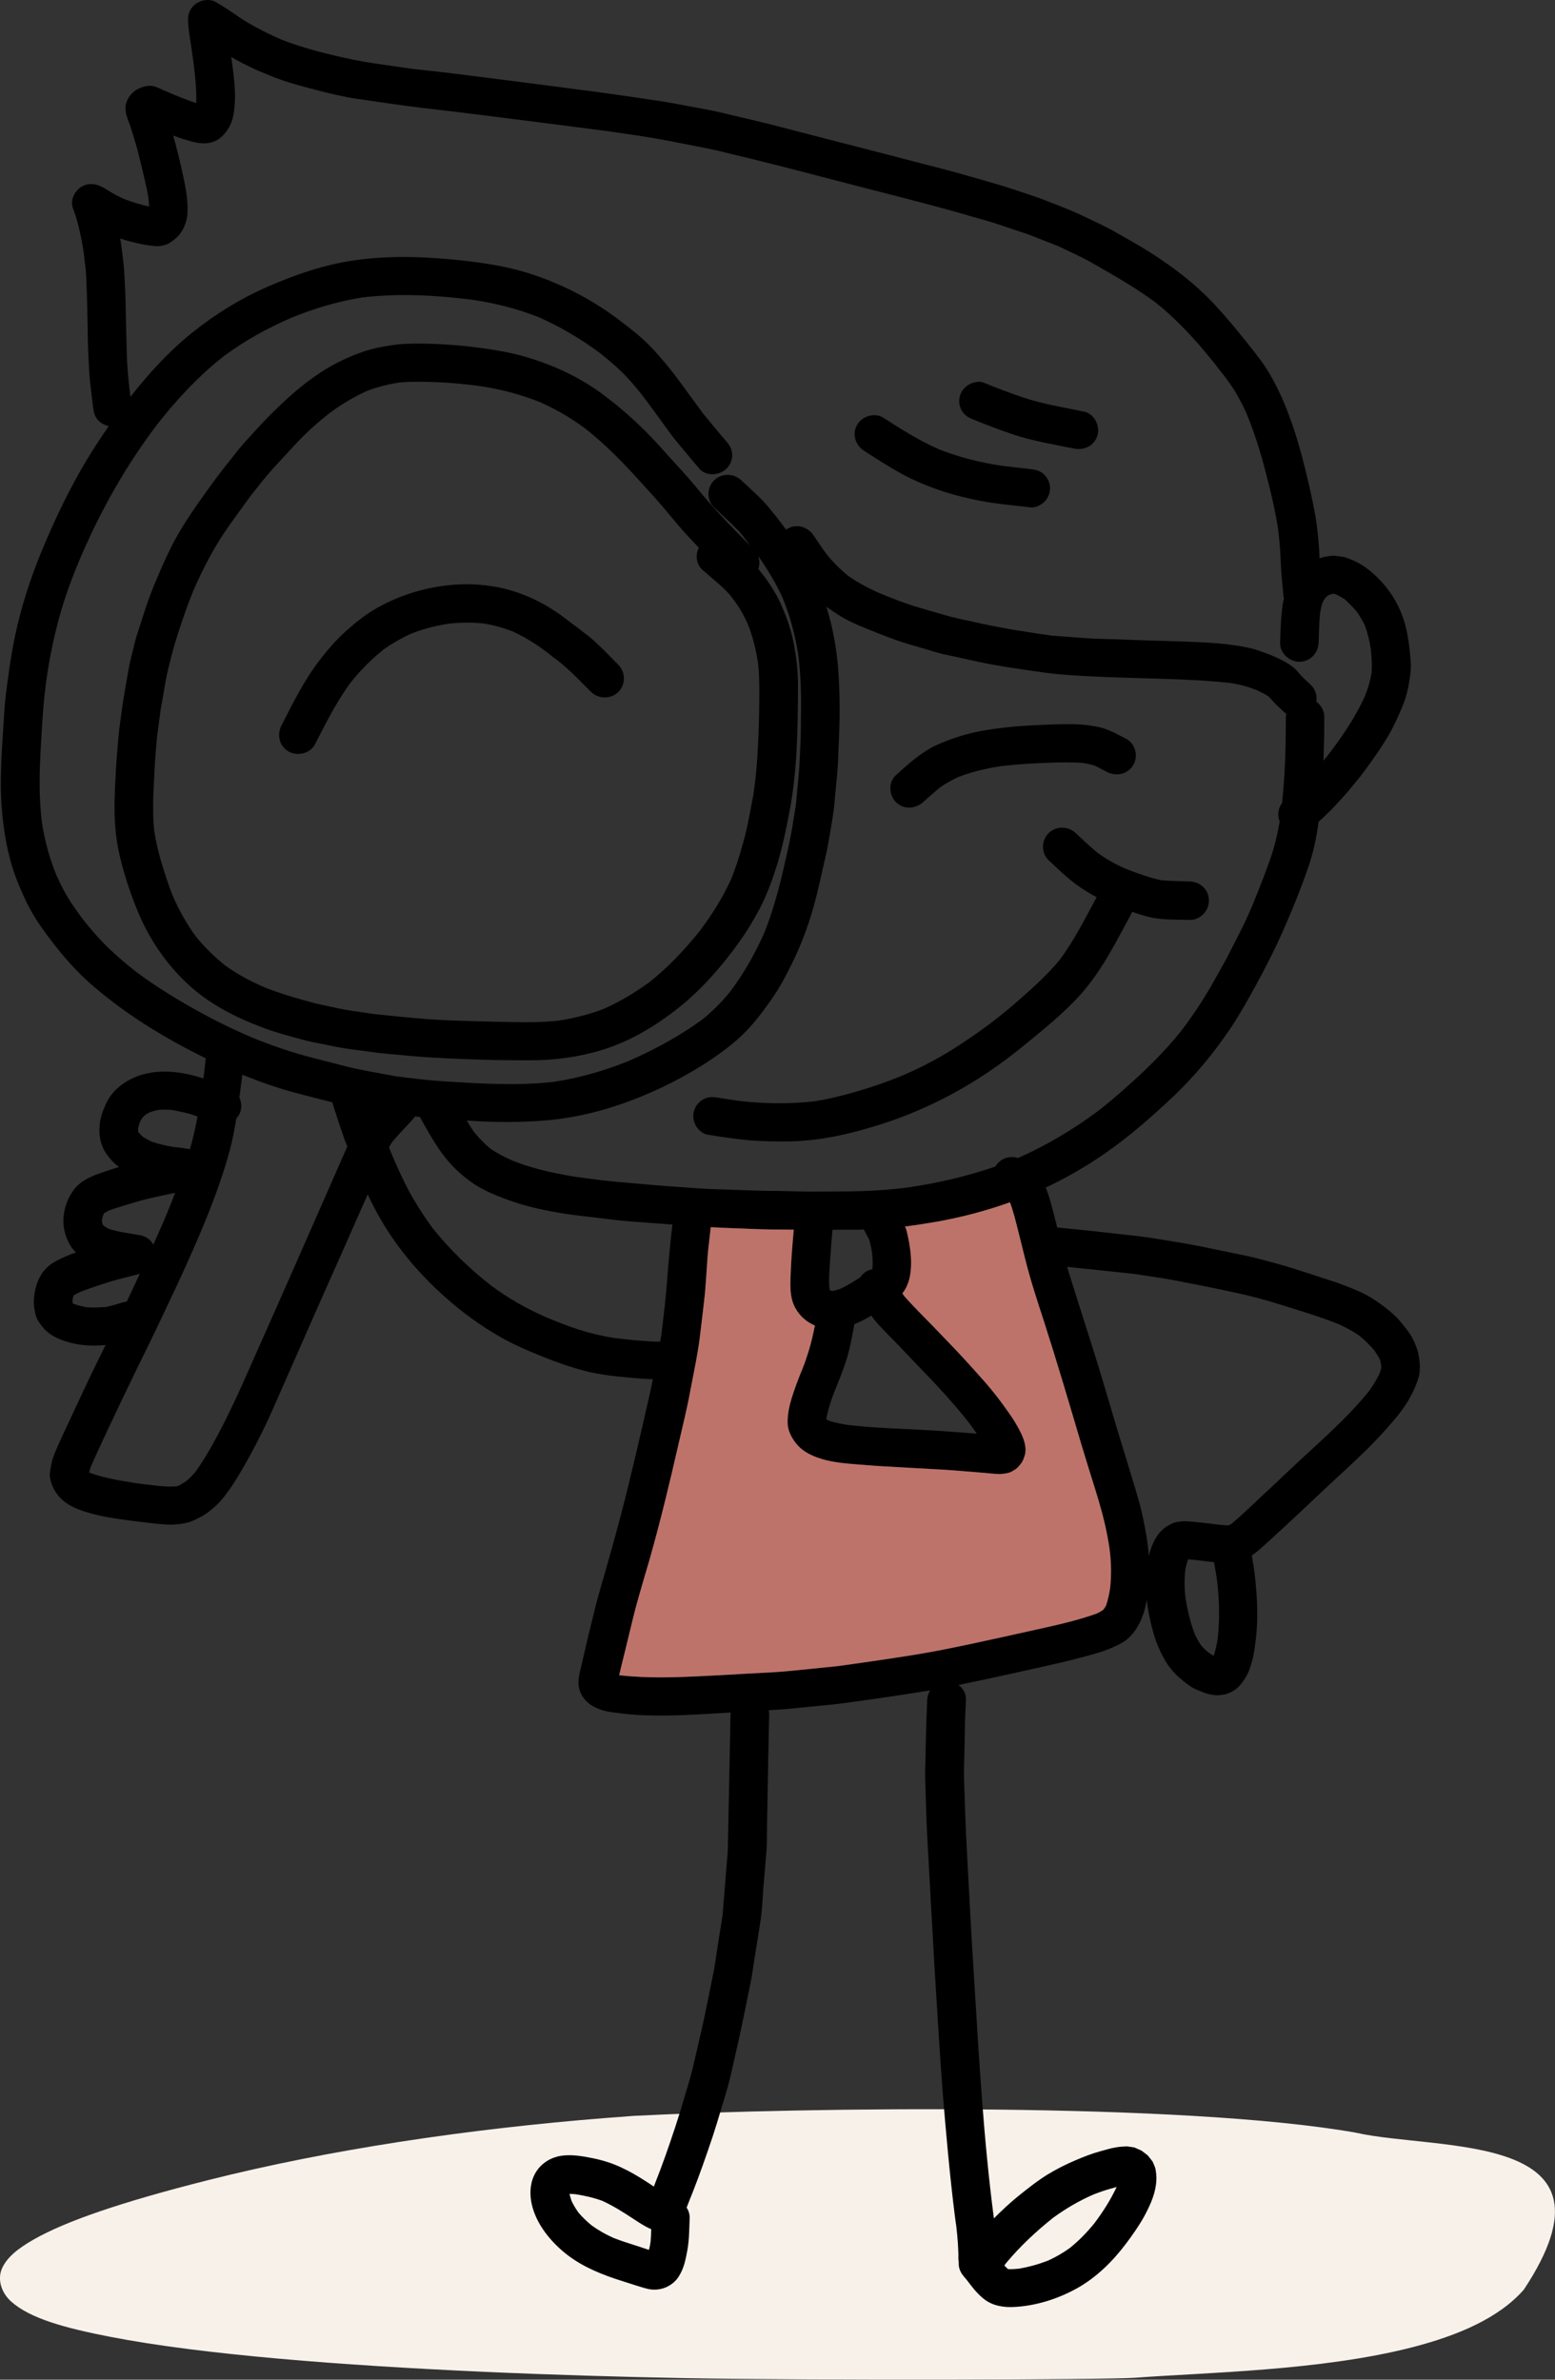
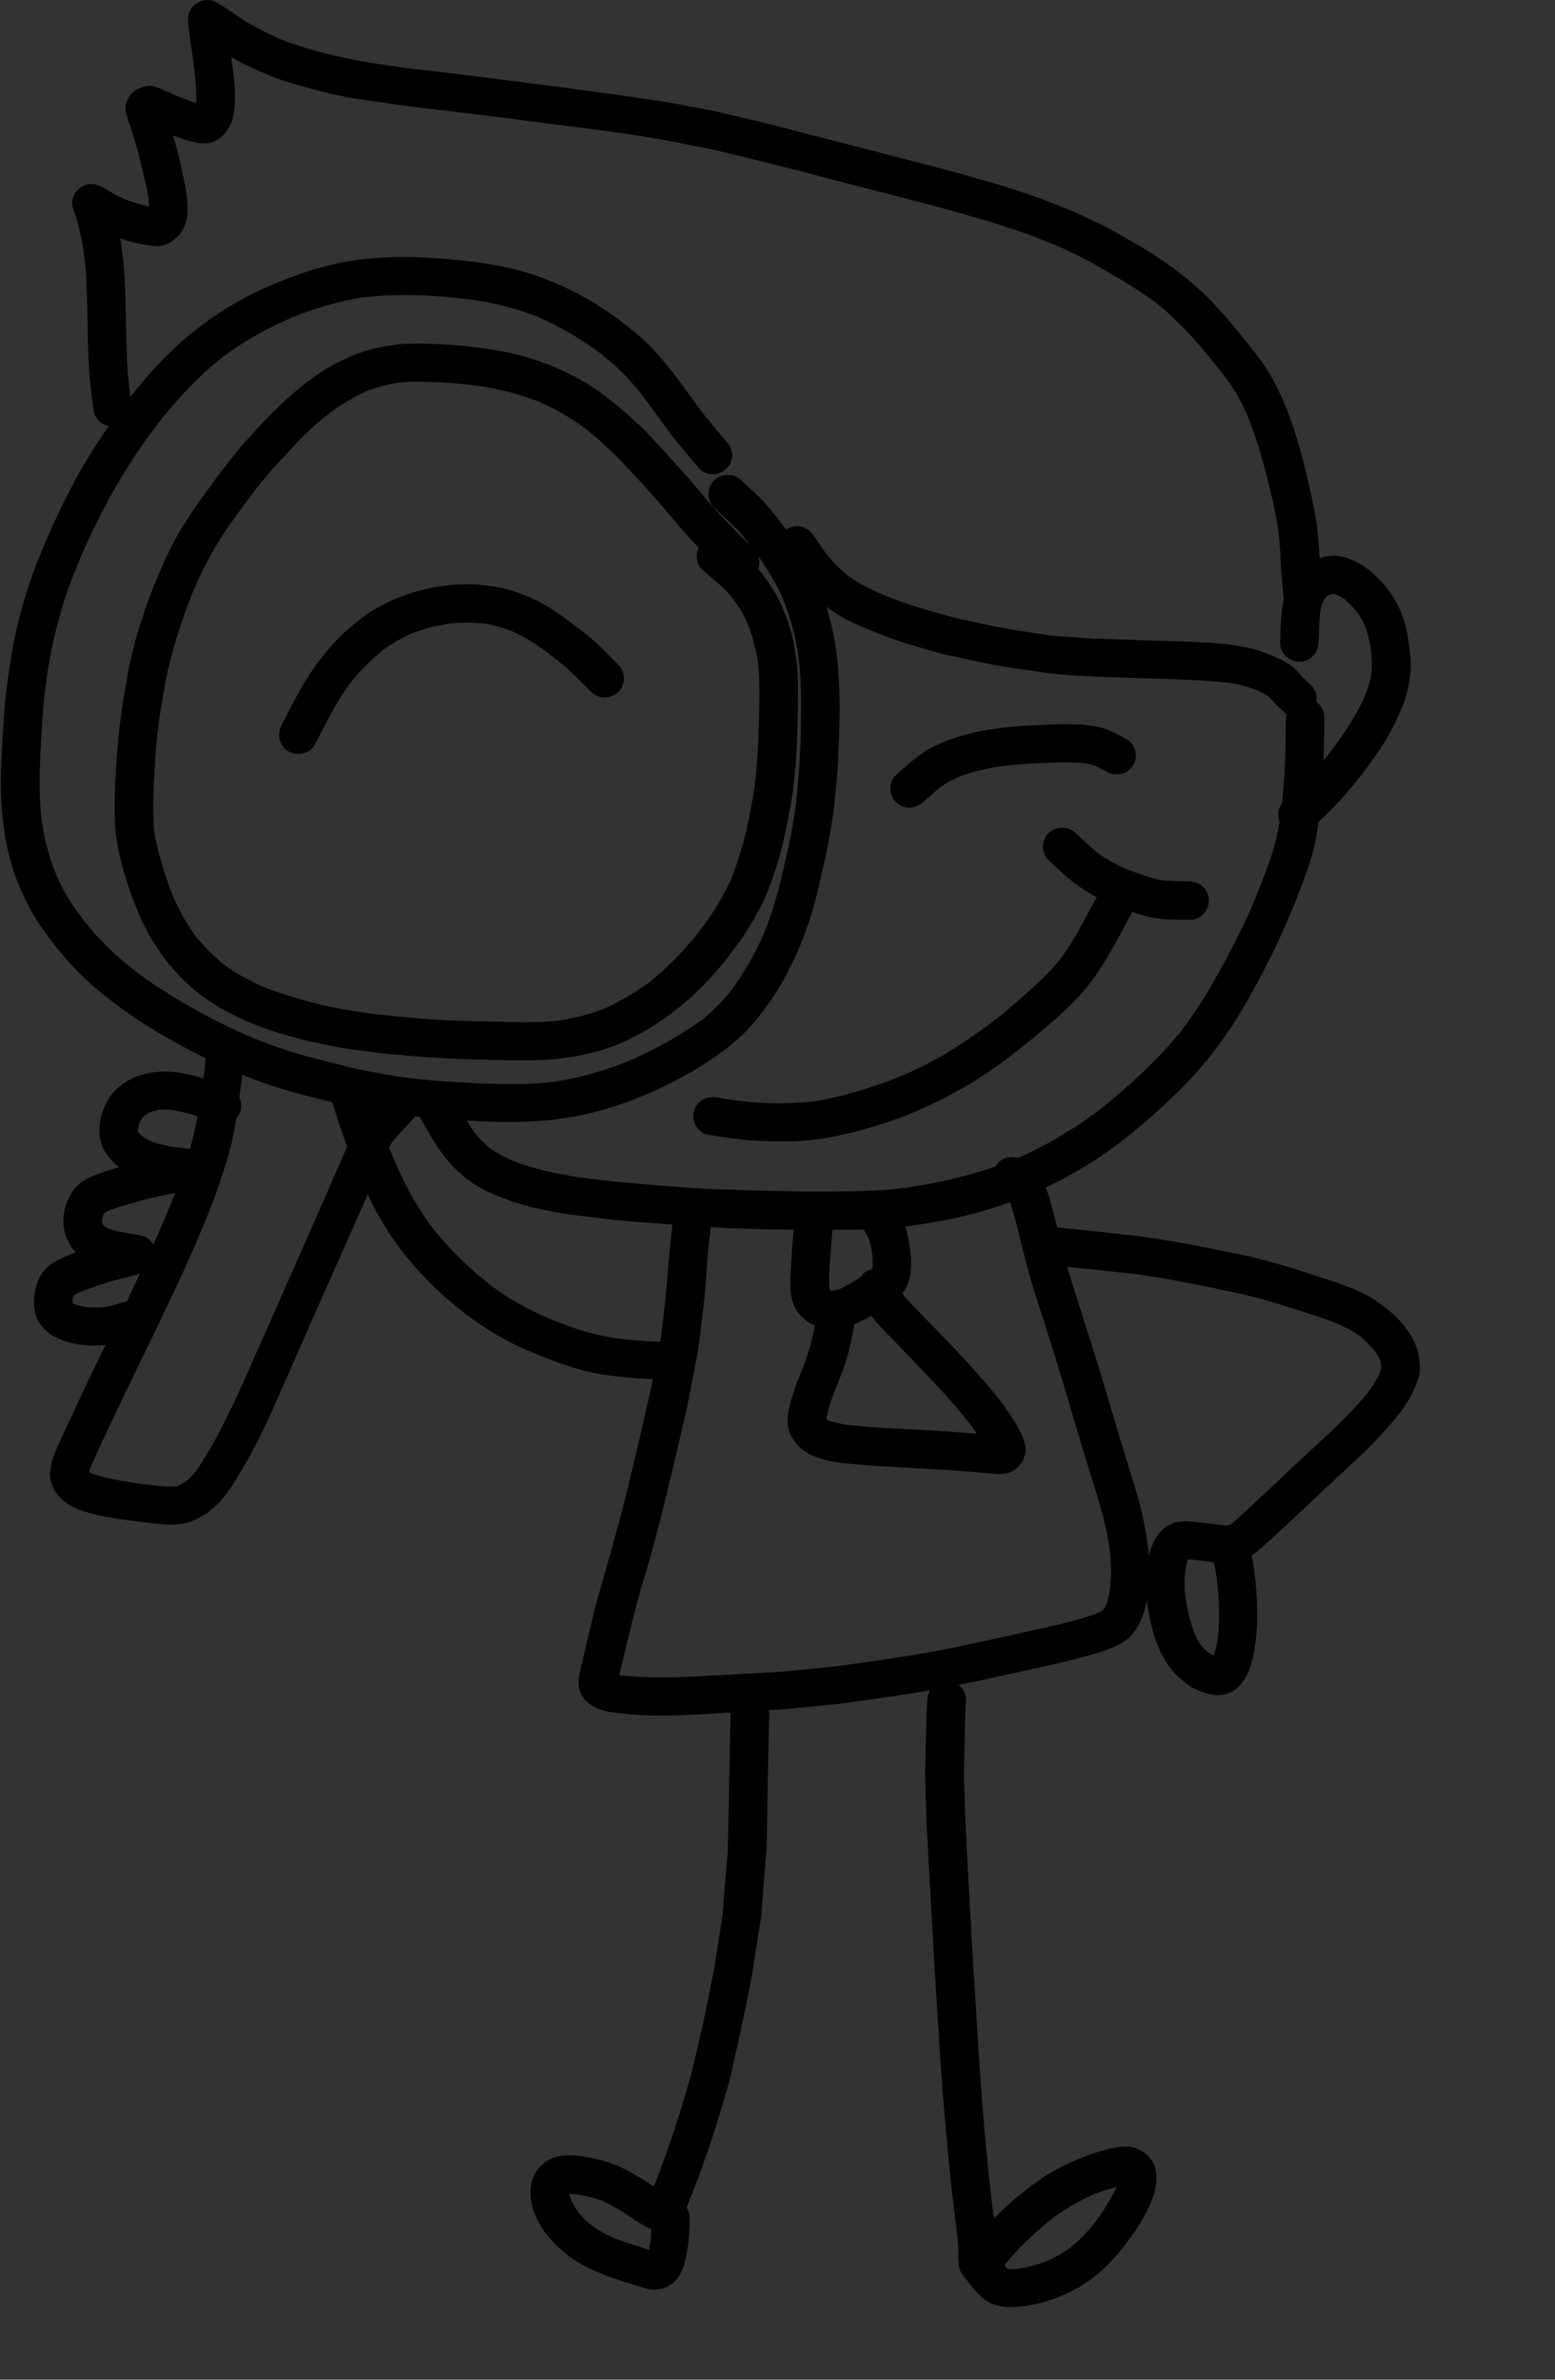
<svg xmlns="http://www.w3.org/2000/svg" width="49" height="75" viewBox="0 0 49 75" fill="none">
  <rect x="0" y="0" width="49" height="75" fill="#333333" stroke="none" />
  <g clip-path="url(#clip0_174_499)">
-     <path fill-rule="evenodd" clip-rule="evenodd" d="M19.084 66.752C14.702 67.1 10.337 67.756 6.566 68.708C3.833 69.398 2.088 69.998 1.072 70.575C0.563 70.864 0.215 71.144 0.059 71.502C-0.093 71.861 0.057 72.273 0.354 72.539C0.951 73.069 2.023 73.366 3.477 73.649C4.931 73.932 6.755 74.156 8.775 74.336C12.812 74.695 17.607 74.874 21.582 74.95C25.557 75.025 34.937 75.003 35.775 74.938C37.95 74.773 41.614 74.722 44.505 73.977C45.95 73.604 47.229 73.058 48.016 72.164C51.354 67.128 45.328 67.809 42.711 67.212C37.274 66.256 25.449 66.408 19.961 66.685C19.67 66.71 19.378 66.73 19.084 66.752Z" fill="#F8F1EA" />
    <path d="M18.592 20.085C18.532 20.038 18.47 19.99 18.411 19.945C18.411 19.945 18.408 19.945 18.408 19.942C18.408 19.94 18.405 19.94 18.405 19.94C18.402 19.937 18.399 19.934 18.397 19.934C18.357 19.903 18.326 19.878 18.295 19.856C18.286 19.85 18.278 19.842 18.269 19.836C18.235 19.805 18.201 19.777 18.162 19.755C18.134 19.732 18.105 19.71 18.074 19.688C17.944 19.589 17.814 19.491 17.681 19.393C17.372 19.172 17.041 18.976 16.691 18.824C16.309 18.659 15.921 18.538 15.508 18.477C15.237 18.435 14.968 18.412 14.696 18.412C14.549 18.412 14.405 18.418 14.255 18.432C13.426 18.505 12.628 18.743 11.904 19.147C11.542 19.348 11.211 19.612 10.905 19.887C10.597 20.161 10.328 20.475 10.077 20.8C9.587 21.431 9.236 22.151 8.872 22.857C8.722 23.148 8.792 23.507 9.089 23.681C9.364 23.841 9.768 23.757 9.921 23.465C10.272 22.79 10.608 22.1 11.067 21.489C11.364 21.122 11.695 20.786 12.063 20.489C12.345 20.282 12.648 20.111 12.968 19.965C13.35 19.816 13.743 19.718 14.15 19.654C14.518 19.615 14.88 19.612 15.248 19.651C15.559 19.701 15.856 19.786 16.148 19.898C16.532 20.071 16.892 20.298 17.231 20.553C17.293 20.601 17.353 20.651 17.415 20.699C17.432 20.713 17.452 20.727 17.471 20.741C17.48 20.747 17.488 20.752 17.497 20.758C17.514 20.769 17.531 20.783 17.545 20.794C17.576 20.825 17.613 20.853 17.65 20.878C18 21.164 18.306 21.489 18.626 21.806C18.86 22.039 19.251 22.039 19.486 21.806C19.718 21.576 19.718 21.187 19.486 20.954C19.194 20.66 18.911 20.355 18.592 20.085Z" fill="black" />
-     <path d="M5.115 2.828C5.118 2.83 5.123 2.83 5.126 2.833C5.171 2.853 5.217 2.87 5.259 2.889C5.211 2.87 5.163 2.85 5.115 2.828Z" fill="black" />
-     <path d="M27.231 14.209C27.622 14.461 28.012 14.713 28.419 14.937C28.804 15.147 29.214 15.316 29.627 15.458C30.041 15.598 30.468 15.702 30.898 15.786C31.418 15.887 31.953 15.926 32.479 15.991C32.629 16.011 32.807 15.915 32.909 15.814C33.022 15.702 33.087 15.548 33.087 15.388C33.087 15.229 33.022 15.075 32.909 14.962C32.785 14.839 32.649 14.805 32.479 14.786C32.182 14.749 31.885 14.719 31.588 14.682C30.909 14.584 30.236 14.416 29.599 14.166C28.977 13.895 28.411 13.536 27.842 13.169C27.752 13.11 27.65 13.085 27.548 13.085C27.333 13.085 27.121 13.2 27.011 13.385C26.838 13.676 26.954 14.032 27.231 14.209Z" fill="black" />
-     <path d="M30.671 13.222C31.079 13.39 31.489 13.544 31.908 13.687C32.533 13.898 33.192 14.004 33.837 14.136C34.162 14.206 34.493 14.046 34.584 13.715C34.669 13.413 34.482 13.043 34.159 12.973C33.514 12.838 32.855 12.735 32.23 12.524C31.811 12.381 31.404 12.227 30.994 12.059C30.948 12.04 30.898 12.034 30.847 12.034C30.733 12.034 30.612 12.07 30.527 12.124C30.391 12.202 30.289 12.331 30.247 12.482C30.204 12.636 30.227 12.807 30.309 12.947C30.397 13.093 30.518 13.163 30.671 13.222Z" fill="black" />
    <path d="M29.087 25.281C29.268 25.122 29.446 24.959 29.633 24.808C29.808 24.687 29.992 24.586 30.185 24.494C30.634 24.317 31.107 24.211 31.585 24.141C32.063 24.085 32.541 24.059 33.019 24.04C33.393 24.026 33.763 24.017 34.134 24.048C34.256 24.068 34.374 24.093 34.496 24.129C34.626 24.194 34.751 24.261 34.878 24.328C35.172 24.483 35.537 24.404 35.71 24.113C35.874 23.838 35.783 23.443 35.492 23.289C35.257 23.165 35.028 23.037 34.776 22.955C34.694 22.927 34.606 22.913 34.522 22.896C34.312 22.854 34.089 22.832 33.877 22.826C33.792 22.823 33.707 22.823 33.625 22.823C33.333 22.823 33.039 22.837 32.751 22.849C32.173 22.874 31.599 22.922 31.031 23.017C30.51 23.107 30.012 23.258 29.531 23.474C29.033 23.698 28.632 24.071 28.233 24.429C27.987 24.651 28.009 25.06 28.233 25.281C28.47 25.522 28.841 25.5 29.087 25.281Z" fill="black" />
    <path d="M37.492 27.781C37.195 27.77 36.901 27.767 36.606 27.744C36.437 27.711 36.273 27.663 36.108 27.61C35.879 27.537 35.653 27.453 35.43 27.363C35.124 27.226 34.838 27.061 34.57 26.864C34.338 26.674 34.12 26.467 33.902 26.259C33.78 26.144 33.622 26.085 33.466 26.085C33.313 26.085 33.161 26.142 33.042 26.259C32.813 26.489 32.804 26.884 33.042 27.111C33.246 27.302 33.447 27.495 33.659 27.674C33.913 27.89 34.193 28.078 34.488 28.241C34.51 28.255 34.536 28.263 34.558 28.274C34.191 28.95 33.848 29.642 33.384 30.261C32.985 30.746 32.521 31.152 32.052 31.567C31.786 31.802 31.506 32.024 31.226 32.24C30.793 32.565 30.352 32.87 29.888 33.153C29.41 33.445 28.909 33.697 28.391 33.916C27.953 34.095 27.509 34.249 27.053 34.384C26.586 34.521 26.114 34.641 25.636 34.714C24.855 34.798 24.06 34.787 23.282 34.695C23.061 34.664 22.838 34.63 22.617 34.594C22.45 34.566 22.303 34.566 22.148 34.655C22.012 34.734 21.91 34.866 21.868 35.017C21.825 35.174 21.848 35.342 21.93 35.482C22.001 35.605 22.145 35.737 22.292 35.76C22.745 35.833 23.2 35.903 23.656 35.942C24.097 35.975 24.541 35.981 24.982 35.97C25.913 35.942 26.816 35.729 27.704 35.451C29.347 34.936 30.866 34.092 32.196 33.005C32.841 32.478 33.503 31.954 34.058 31.334C34.725 30.586 35.161 29.695 35.636 28.823C35.65 28.795 35.662 28.767 35.673 28.739C35.831 28.793 35.993 28.843 36.157 28.888C36.584 29.003 37.051 28.978 37.486 28.992C37.817 29.003 38.094 28.709 38.094 28.389C38.1 28.044 37.823 27.792 37.492 27.781Z" fill="black" />
    <path d="M44.714 42.777C44.686 42.57 44.615 42.39 44.522 42.203C44.431 42.02 44.301 41.866 44.174 41.706C44.015 41.508 43.826 41.342 43.625 41.188C43.438 41.045 43.246 40.916 43.039 40.804C42.83 40.695 42.607 40.605 42.38 40.518C42.16 40.431 41.931 40.358 41.704 40.286C41.373 40.174 41.039 40.07 40.706 39.963C40.383 39.862 40.055 39.778 39.73 39.689C39.41 39.602 39.082 39.54 38.759 39.473C38.171 39.35 37.585 39.224 36.994 39.131C36.598 39.069 36.205 38.996 35.809 38.952C35.444 38.913 35.084 38.87 34.719 38.831C34.258 38.778 33.797 38.736 33.336 38.688H33.313C33.305 38.66 33.299 38.629 33.294 38.604C33.234 38.369 33.175 38.133 33.11 37.901C33.073 37.761 33.025 37.62 32.977 37.486C32.968 37.466 32.96 37.45 32.954 37.427C33.611 37.119 34.236 36.755 34.83 36.343C35.591 35.816 36.29 35.199 36.963 34.566C37.645 33.918 38.239 33.201 38.765 32.422C39.073 31.962 39.342 31.475 39.608 30.99C39.758 30.715 39.902 30.441 40.041 30.16C40.358 29.53 40.632 28.888 40.892 28.235C41.011 27.932 41.124 27.627 41.229 27.321C41.39 26.856 41.486 26.38 41.551 25.898C41.67 25.791 41.789 25.682 41.902 25.567C41.998 25.469 42.095 25.368 42.188 25.267C42.372 25.071 42.544 24.864 42.711 24.659C42.907 24.429 43.087 24.18 43.263 23.93C43.401 23.729 43.543 23.527 43.67 23.317C43.882 22.975 44.049 22.613 44.202 22.241C44.346 21.893 44.411 21.526 44.451 21.153C44.468 20.96 44.448 20.761 44.428 20.567C44.409 20.332 44.369 20.097 44.324 19.87C44.16 19.09 43.71 18.395 43.071 17.913C42.94 17.813 42.802 17.734 42.649 17.667C42.573 17.633 42.491 17.6 42.414 17.574C42.301 17.538 42.182 17.535 42.063 17.515H42.032C41.959 17.515 41.882 17.524 41.812 17.538C41.73 17.549 41.656 17.569 41.58 17.594C41.577 17.485 41.571 17.375 41.563 17.266C41.537 16.924 41.506 16.582 41.447 16.243C41.334 15.624 41.189 15.005 41.028 14.391C40.788 13.488 40.476 12.58 40.001 11.77C39.902 11.605 39.795 11.443 39.679 11.291C39.662 11.272 39.648 11.252 39.628 11.229C39.599 11.185 39.563 11.14 39.532 11.098C39.517 11.081 39.503 11.061 39.486 11.042C39.467 11.017 39.447 10.989 39.421 10.96C39.399 10.924 39.37 10.89 39.342 10.86C39.336 10.854 39.334 10.848 39.328 10.843C39.319 10.832 39.311 10.82 39.302 10.809C39.283 10.775 39.257 10.742 39.226 10.714C39.226 10.714 39.226 10.711 39.223 10.711C39.22 10.706 39.215 10.7 39.209 10.694C38.954 10.372 38.691 10.058 38.417 9.755C37.792 9.052 37.053 8.469 36.258 7.965C35.877 7.721 35.48 7.505 35.087 7.281C34.807 7.121 34.507 6.989 34.219 6.849C33.916 6.701 33.611 6.577 33.297 6.454C33.022 6.348 32.751 6.236 32.468 6.146C32.134 6.037 31.797 5.916 31.458 5.818C31.087 5.709 30.717 5.605 30.346 5.498C29.78 5.336 29.206 5.199 28.637 5.047C27.978 4.876 27.319 4.703 26.663 4.537C25.958 4.355 25.248 4.173 24.544 3.988C23.927 3.828 23.305 3.688 22.685 3.54C22.343 3.458 21.995 3.405 21.65 3.338C21.395 3.287 21.149 3.24 20.892 3.2C20.151 3.088 19.415 2.979 18.671 2.881C17.307 2.699 15.947 2.528 14.583 2.354C14.04 2.284 13.5 2.225 12.957 2.166C12.541 2.105 12.122 2.046 11.706 1.984C11.307 1.925 10.914 1.836 10.521 1.746C9.955 1.611 9.392 1.454 8.852 1.242C8.492 1.085 8.142 0.911 7.802 0.709C7.477 0.518 7.183 0.28 6.849 0.095C6.747 0.025 6.645 0 6.543 0C6.224 0 5.924 0.247 5.927 0.597C5.927 0.919 5.997 1.244 6.04 1.564C6.06 1.701 6.077 1.841 6.099 1.979C6.15 2.402 6.198 2.822 6.184 3.248C5.955 3.175 5.729 3.086 5.508 2.996C5.381 2.94 5.253 2.884 5.123 2.831C5.12 2.831 5.118 2.828 5.115 2.825C5.041 2.794 4.973 2.76 4.897 2.732C4.696 2.665 4.473 2.73 4.297 2.831C4.153 2.917 4.023 3.086 3.977 3.248C3.924 3.439 3.975 3.624 4.043 3.803C4.13 4.022 4.192 4.254 4.26 4.476C4.325 4.683 4.376 4.893 4.427 5.103C4.512 5.47 4.608 5.835 4.673 6.202C4.685 6.306 4.693 6.406 4.699 6.51C4.43 6.451 4.167 6.37 3.912 6.272C3.782 6.213 3.652 6.149 3.528 6.076C3.415 6.009 3.307 5.936 3.191 5.88C2.99 5.782 2.775 5.765 2.577 5.88C2.359 6.006 2.201 6.308 2.297 6.558C2.467 7.001 2.555 7.46 2.634 7.923C2.654 8.099 2.673 8.279 2.696 8.449C2.721 8.657 2.719 8.867 2.73 9.072C2.747 9.472 2.753 9.873 2.761 10.28C2.764 10.649 2.772 11.014 2.795 11.381C2.806 11.588 2.812 11.796 2.835 12C2.866 12.28 2.9 12.561 2.934 12.838C2.953 13.006 2.987 13.141 3.112 13.264C3.197 13.348 3.307 13.404 3.426 13.43C3.117 13.875 2.823 14.332 2.552 14.803C2.085 15.627 1.68 16.481 1.318 17.356C0.956 18.233 0.668 19.124 0.472 20.052C0.376 20.509 0.306 20.968 0.246 21.425C0.195 21.773 0.153 22.123 0.133 22.473C0.071 23.53 -0.034 24.595 0.071 25.651C0.116 26.119 0.19 26.587 0.308 27.041C0.43 27.529 0.628 28 0.846 28.454C1.035 28.843 1.279 29.202 1.539 29.547C1.836 29.942 2.153 30.323 2.504 30.676C2.806 30.981 3.14 31.256 3.48 31.52C3.861 31.817 4.258 32.091 4.668 32.349C5.256 32.716 5.862 33.05 6.484 33.355C6.481 33.372 6.478 33.392 6.475 33.414C6.456 33.605 6.436 33.798 6.41 33.989C6.014 33.862 5.604 33.773 5.188 33.773C5.047 33.773 4.903 33.784 4.758 33.806C4.331 33.876 3.938 34.059 3.627 34.367C3.491 34.507 3.381 34.681 3.307 34.86C3.216 35.067 3.151 35.269 3.137 35.499C3.123 35.692 3.143 35.889 3.205 36.074C3.279 36.289 3.42 36.474 3.581 36.637C3.632 36.69 3.689 36.738 3.751 36.78C3.638 36.813 3.528 36.853 3.415 36.886C3.03 37.015 2.611 37.144 2.348 37.469C2.15 37.724 2.037 38.021 2.003 38.338C1.972 38.66 2.048 38.96 2.207 39.237C2.252 39.324 2.325 39.403 2.396 39.47C2.156 39.557 1.918 39.655 1.7 39.781C1.248 40.042 1.064 40.572 1.067 41.062C1.067 41.174 1.089 41.283 1.112 41.393C1.14 41.552 1.236 41.69 1.332 41.813C1.494 42.015 1.706 42.141 1.943 42.231C2.328 42.379 2.764 42.43 3.174 42.401C3.228 42.399 3.276 42.393 3.327 42.388C3.236 42.57 3.149 42.755 3.058 42.937C2.764 43.534 2.484 44.142 2.204 44.744C2.04 45.097 1.867 45.451 1.72 45.812C1.635 46.014 1.601 46.216 1.57 46.431C1.559 46.541 1.593 46.661 1.627 46.765C1.658 46.871 1.717 46.972 1.782 47.065C2.054 47.46 2.549 47.62 2.996 47.732C3.412 47.833 3.847 47.892 4.275 47.945C4.427 47.965 4.58 47.984 4.736 48.001C5.033 48.032 5.324 48.074 5.621 48.037C5.748 48.023 5.862 48.004 5.986 47.965C6.096 47.928 6.207 47.869 6.309 47.816C6.504 47.718 6.679 47.569 6.835 47.424C6.99 47.281 7.115 47.104 7.239 46.933C7.372 46.748 7.491 46.546 7.607 46.35C7.969 45.731 8.297 45.089 8.589 44.431C9.143 43.181 9.686 41.928 10.241 40.681C10.583 39.916 10.922 39.151 11.259 38.383C11.37 38.136 11.477 37.889 11.587 37.643C11.715 37.915 11.853 38.187 12.006 38.447C12.473 39.252 13.078 39.989 13.754 40.63C14.399 41.244 15.121 41.788 15.904 42.214C16.292 42.424 16.696 42.595 17.107 42.76C17.534 42.931 17.969 43.085 18.416 43.203C18.9 43.329 19.407 43.38 19.904 43.424C20.049 43.436 20.196 43.45 20.34 43.458C20.416 43.464 20.496 43.464 20.572 43.467C20.549 43.59 20.527 43.713 20.498 43.834C20.349 44.478 20.207 45.117 20.054 45.762C19.89 46.454 19.726 47.146 19.542 47.836C19.381 48.444 19.211 49.046 19.039 49.652C18.951 49.965 18.852 50.282 18.773 50.599C18.688 50.952 18.603 51.299 18.515 51.653C18.445 51.95 18.38 52.247 18.309 52.541C18.255 52.762 18.196 52.992 18.25 53.216C18.306 53.441 18.459 53.645 18.663 53.76C18.849 53.867 19.039 53.928 19.245 53.959C19.514 53.995 19.783 54.029 20.046 54.046C21.036 54.108 22.035 54.029 23.027 53.973C23.025 53.993 23.019 54.012 23.019 54.037C22.994 55.187 22.977 56.336 22.951 57.484L22.934 58.289C22.931 58.44 22.912 58.589 22.9 58.737C22.858 59.284 22.812 59.83 22.767 60.377C22.722 60.671 22.671 60.965 22.626 61.262C22.575 61.571 22.541 61.89 22.476 62.198C22.349 62.809 22.235 63.426 22.094 64.034C22.006 64.415 21.919 64.799 21.828 65.18C21.755 65.508 21.641 65.833 21.551 66.155C21.378 66.752 21.18 67.341 20.974 67.927C20.858 68.254 20.733 68.585 20.603 68.913C20.518 68.854 20.433 68.801 20.349 68.745C20.094 68.582 19.845 68.434 19.571 68.308C19.273 68.17 18.968 68.075 18.648 68.013C18.326 67.949 17.992 67.893 17.664 67.946C17.353 67.999 17.061 68.176 16.892 68.451C16.716 68.734 16.685 69.059 16.739 69.384C16.849 70.003 17.265 70.55 17.737 70.953C18.215 71.36 18.77 71.609 19.361 71.811C19.579 71.886 19.802 71.951 20.023 72.024C20.153 72.063 20.284 72.108 20.416 72.139C20.793 72.225 21.189 72.066 21.392 71.741C21.556 71.483 21.607 71.203 21.661 70.911C21.721 70.578 21.718 70.239 21.732 69.902C21.735 69.785 21.701 69.672 21.636 69.577C21.644 69.558 21.653 69.535 21.661 69.513C21.712 69.381 21.763 69.249 21.817 69.12C22.052 68.523 22.261 67.921 22.465 67.313C22.555 67.032 22.643 66.752 22.725 66.469C22.818 66.147 22.928 65.822 23.005 65.494C23.149 64.861 23.296 64.23 23.426 63.597C23.5 63.232 23.576 62.871 23.647 62.512C23.712 62.204 23.746 61.89 23.8 61.576C23.854 61.245 23.904 60.912 23.958 60.581C24.015 60.231 24.026 59.872 24.054 59.519C24.085 59.132 24.119 58.746 24.151 58.356C24.173 58.084 24.165 57.81 24.17 57.541C24.182 56.851 24.196 56.164 24.207 55.478C24.218 54.996 24.227 54.514 24.238 54.035C24.238 53.99 24.233 53.942 24.221 53.9C24.456 53.886 24.691 53.875 24.923 53.85C25.353 53.808 25.789 53.763 26.221 53.721C26.516 53.693 26.81 53.645 27.107 53.606C27.84 53.505 28.567 53.396 29.299 53.275C29.302 53.275 29.305 53.275 29.311 53.272C29.254 53.365 29.223 53.468 29.217 53.581C29.195 54.051 29.18 54.52 29.172 54.99C29.166 55.212 29.163 55.439 29.158 55.66C29.155 55.758 29.146 55.856 29.152 55.954C29.172 56.585 29.183 57.215 29.217 57.846C29.294 59.236 29.367 60.632 29.449 62.022C29.534 63.344 29.605 64.664 29.709 65.984C29.811 67.248 29.924 68.51 30.08 69.768C30.097 69.9 30.114 70.034 30.134 70.163C30.156 70.345 30.171 70.53 30.185 70.712C30.188 70.808 30.193 70.903 30.199 71.001C30.199 71.057 30.202 71.113 30.199 71.169C30.199 71.214 30.204 71.259 30.213 71.301C30.21 71.312 30.21 71.326 30.21 71.34C30.21 71.511 30.281 71.64 30.388 71.766C30.408 71.788 30.428 71.811 30.451 71.839C30.632 72.074 30.804 72.315 31.053 72.492C31.314 72.677 31.639 72.724 31.953 72.708C32.64 72.674 33.328 72.455 33.927 72.125C34.544 71.783 35.059 71.273 35.48 70.715C35.681 70.446 35.874 70.174 36.038 69.883C36.123 69.734 36.196 69.58 36.264 69.423C36.346 69.227 36.4 69.05 36.428 68.837C36.445 68.694 36.445 68.56 36.42 68.417C36.414 68.361 36.4 68.311 36.377 68.26C36.358 68.21 36.338 68.165 36.315 68.117C36.264 68.053 36.216 67.994 36.165 67.929C36.1 67.876 36.035 67.829 35.967 67.778C35.894 67.744 35.817 67.711 35.744 67.68C35.664 67.666 35.582 67.655 35.503 67.646C35.393 67.649 35.282 67.657 35.172 67.677C35.002 67.702 34.841 67.756 34.674 67.8C34.406 67.873 34.148 67.974 33.891 68.084C33.591 68.21 33.302 68.358 33.022 68.526C32.694 68.728 32.391 68.969 32.091 69.21C31.82 69.431 31.565 69.667 31.319 69.916C30.991 67.416 30.852 64.897 30.697 62.386C30.606 60.976 30.533 59.569 30.459 58.157C30.422 57.482 30.403 56.803 30.38 56.128C30.371 55.882 30.38 55.641 30.386 55.397C30.394 55.021 30.403 54.646 30.408 54.27C30.414 54.04 30.428 53.805 30.439 53.575C30.448 53.385 30.349 53.214 30.204 53.104C30.516 53.04 30.827 52.975 31.138 52.908C31.806 52.765 32.471 52.617 33.138 52.465C33.413 52.404 33.69 52.339 33.961 52.266C34.434 52.143 34.923 52.023 35.35 51.779C35.749 51.552 35.967 51.109 36.083 50.686C36.103 50.602 36.117 50.512 36.134 50.425C36.174 50.758 36.244 51.095 36.332 51.417C36.422 51.745 36.558 52.073 36.734 52.364C36.92 52.681 37.195 52.922 37.492 53.135C37.622 53.227 37.78 53.284 37.928 53.34C38.063 53.398 38.205 53.418 38.355 53.432C38.44 53.424 38.522 53.413 38.606 53.401C38.708 53.368 38.804 53.331 38.892 53.27C38.96 53.23 39.017 53.177 39.068 53.118C39.136 53.045 39.195 52.956 39.249 52.872C39.353 52.706 39.41 52.51 39.461 52.328C39.503 52.168 39.529 52.008 39.548 51.849C39.588 51.566 39.614 51.283 39.616 50.997C39.619 50.722 39.611 50.453 39.591 50.181C39.58 50.044 39.566 49.904 39.554 49.767C39.532 49.517 39.486 49.27 39.447 49.024C39.54 48.959 39.633 48.886 39.718 48.808C39.843 48.699 39.967 48.587 40.089 48.474C40.57 48.035 41.045 47.589 41.517 47.143C42.021 46.664 42.541 46.199 43.039 45.714C43.353 45.403 43.653 45.081 43.939 44.744C44.261 44.366 44.53 43.946 44.683 43.472C44.759 43.256 44.751 43.015 44.714 42.777ZM20.501 70.651C20.487 70.737 20.473 70.822 20.45 70.908C20.332 70.872 20.213 70.83 20.094 70.791C19.839 70.709 19.585 70.631 19.336 70.533C19.09 70.424 18.863 70.295 18.645 70.138C18.496 70.017 18.363 69.888 18.238 69.745C18.15 69.625 18.074 69.501 18.012 69.37C17.989 69.3 17.969 69.235 17.95 69.165V69.143C18.012 69.146 18.074 69.148 18.136 69.154C18.425 69.199 18.708 69.263 18.982 69.364C19.313 69.516 19.622 69.709 19.924 69.908C20.108 70.028 20.309 70.168 20.521 70.255C20.518 70.384 20.513 70.516 20.501 70.651ZM31.712 71.315C32.148 70.791 32.646 70.328 33.181 69.9C33.577 69.611 33.992 69.367 34.445 69.168C34.629 69.095 34.819 69.028 35.011 68.975C35.07 68.961 35.127 68.944 35.186 68.924C35.186 68.927 35.184 68.927 35.184 68.93C34.997 69.333 34.759 69.703 34.493 70.059C34.261 70.348 34.001 70.617 33.71 70.85C33.492 71.007 33.265 71.138 33.022 71.248C32.725 71.362 32.422 71.447 32.108 71.5C32.004 71.511 31.899 71.519 31.794 71.516C31.78 71.514 31.766 71.511 31.755 71.508C31.718 71.472 31.681 71.435 31.65 71.402C31.667 71.371 31.687 71.343 31.712 71.315ZM40.519 22.599C40.516 23.191 40.513 23.782 40.476 24.373C40.457 24.684 40.431 24.995 40.4 25.309C40.27 25.475 40.247 25.704 40.324 25.895C40.259 26.268 40.174 26.635 40.055 26.994C39.984 27.204 39.902 27.408 39.829 27.616C39.715 27.913 39.597 28.21 39.478 28.504C39.379 28.725 39.285 28.955 39.178 29.168C39.042 29.44 38.906 29.712 38.768 29.978C38.629 30.261 38.465 30.536 38.312 30.813C37.995 31.393 37.633 31.948 37.234 32.475C36.864 32.94 36.454 33.369 36.024 33.781C35.568 34.207 35.099 34.627 34.606 35.011C33.82 35.597 32.974 36.102 32.075 36.497C32.012 36.477 31.95 36.466 31.882 36.466C31.729 36.466 31.577 36.525 31.461 36.64C31.421 36.676 31.39 36.721 31.364 36.766C30.459 37.077 29.523 37.293 28.572 37.43C27.97 37.506 27.367 37.542 26.759 37.548C26.391 37.55 26.02 37.553 25.656 37.556C25.291 37.556 24.929 37.542 24.561 37.536C24.303 37.536 24.049 37.531 23.788 37.522C23.361 37.508 22.928 37.494 22.496 37.478C22.19 37.469 21.879 37.444 21.573 37.422C20.892 37.377 20.216 37.318 19.537 37.256C19.081 37.22 18.631 37.153 18.179 37.096C17.497 36.984 16.815 36.844 16.173 36.589C15.916 36.477 15.672 36.354 15.446 36.197C15.265 36.045 15.107 35.88 14.957 35.701C14.866 35.578 14.787 35.446 14.708 35.317C14.742 35.317 14.778 35.32 14.815 35.322C15.573 35.373 16.334 35.376 17.092 35.32C18.049 35.25 18.988 35.025 19.885 34.684C20.762 34.353 21.619 33.921 22.397 33.4C22.756 33.156 23.107 32.898 23.415 32.596C23.749 32.271 24.035 31.889 24.3 31.511C24.555 31.15 24.762 30.763 24.954 30.37C25.175 29.922 25.361 29.46 25.514 28.986C25.687 28.454 25.808 27.91 25.93 27.366C25.998 27.072 26.066 26.78 26.117 26.483C26.176 26.111 26.255 25.738 26.289 25.363C26.32 25.015 26.354 24.673 26.386 24.328C26.411 24.048 26.414 23.762 26.428 23.482C26.468 22.669 26.473 21.843 26.408 21.033C26.354 20.385 26.235 19.744 26.04 19.121C26.185 19.228 26.335 19.326 26.487 19.421C26.881 19.659 27.322 19.819 27.749 19.99C28.055 20.111 28.363 20.223 28.68 20.315C28.883 20.374 29.084 20.433 29.285 20.492C29.41 20.528 29.537 20.573 29.661 20.601C30.043 20.685 30.425 20.769 30.81 20.853C31.455 20.993 32.111 21.083 32.768 21.178C33.458 21.279 34.159 21.307 34.855 21.338C36.142 21.389 37.435 21.389 38.714 21.517C38.889 21.543 39.065 21.576 39.234 21.624C39.365 21.66 39.498 21.711 39.625 21.761C39.744 21.817 39.86 21.876 39.97 21.946C40.038 22.011 40.092 22.078 40.157 22.148C40.25 22.249 40.358 22.341 40.459 22.437C40.479 22.459 40.505 22.476 40.533 22.495C40.525 22.532 40.519 22.563 40.519 22.599ZM26.369 43.674C26.453 43.472 26.53 43.267 26.603 43.06C26.762 42.631 26.838 42.183 26.923 41.734C26.98 41.709 27.036 41.681 27.09 41.659C27.209 41.608 27.319 41.541 27.435 41.477C27.441 41.471 27.446 41.465 27.455 41.463C27.562 41.617 27.684 41.751 27.814 41.886C27.947 42.026 28.086 42.166 28.221 42.303C28.459 42.556 28.702 42.805 28.94 43.057C29.48 43.612 30.009 44.181 30.49 44.784C30.592 44.915 30.688 45.05 30.782 45.184C30.626 45.17 30.473 45.159 30.318 45.148C29.924 45.12 29.531 45.089 29.138 45.069C28.335 45.025 27.523 45.005 26.722 44.91C26.524 44.879 26.329 44.843 26.139 44.784C26.105 44.767 26.069 44.75 26.038 44.728V44.716C26.103 44.361 26.23 44.007 26.369 43.674ZM26.165 39.63C26.182 39.338 26.207 39.05 26.233 38.758C26.507 38.758 26.782 38.755 27.053 38.755C27.11 38.755 27.161 38.75 27.217 38.747C27.277 38.856 27.336 38.963 27.39 39.072C27.429 39.204 27.458 39.344 27.48 39.481C27.497 39.644 27.506 39.804 27.492 39.966C27.492 39.977 27.489 39.989 27.483 40C27.483 40 27.483 40.003 27.48 40.003C27.477 40.003 27.475 40.005 27.472 40.008C27.412 40.019 27.356 40.039 27.299 40.073C27.22 40.117 27.158 40.182 27.107 40.258C26.903 40.389 26.697 40.518 26.479 40.619C26.405 40.644 26.335 40.664 26.258 40.684C26.238 40.684 26.219 40.684 26.196 40.681C26.182 40.678 26.168 40.675 26.154 40.67C26.148 40.647 26.139 40.625 26.137 40.599C26.108 40.277 26.142 39.947 26.165 39.63ZM4.354 35.552C4.365 35.493 4.382 35.437 4.405 35.379C4.427 35.325 4.458 35.275 4.49 35.224C4.518 35.194 4.549 35.166 4.577 35.138C4.617 35.112 4.662 35.084 4.705 35.062C4.804 35.025 4.905 34.997 5.007 34.978C5.146 34.969 5.284 34.972 5.423 34.983C5.624 35.017 5.822 35.065 6.02 35.118C6.088 35.138 6.156 35.163 6.224 35.191C6.159 35.535 6.085 35.875 5.986 36.217C5.805 36.186 5.621 36.163 5.437 36.144C5.208 36.104 4.982 36.054 4.761 35.973C4.668 35.928 4.577 35.877 4.492 35.819C4.45 35.782 4.407 35.74 4.371 35.698C4.365 35.692 4.362 35.684 4.357 35.676C4.357 35.673 4.357 35.67 4.354 35.67C4.354 35.633 4.351 35.594 4.354 35.552ZM3.216 38.43C3.228 38.374 3.242 38.324 3.259 38.273C3.265 38.26 3.273 38.248 3.279 38.237C3.33 38.209 3.378 38.178 3.431 38.153C3.646 38.072 3.873 38.004 4.093 37.94C4.306 37.876 4.523 37.808 4.744 37.761C5.002 37.702 5.259 37.648 5.519 37.595C5.403 37.892 5.287 38.187 5.163 38.478C5.055 38.73 4.942 38.974 4.832 39.224C4.778 39.131 4.707 39.055 4.614 39.002C4.538 38.96 4.461 38.935 4.385 38.924C4.065 38.868 3.729 38.831 3.42 38.725C3.369 38.7 3.327 38.671 3.282 38.643C3.27 38.635 3.262 38.624 3.253 38.615C3.245 38.601 3.236 38.59 3.231 38.576C3.228 38.568 3.225 38.556 3.222 38.545C3.214 38.506 3.214 38.47 3.216 38.43ZM3.245 38.621H3.242C3.242 38.618 3.239 38.613 3.239 38.61C3.239 38.613 3.242 38.618 3.245 38.621ZM2.73 41.199C2.603 41.177 2.475 41.146 2.351 41.104C2.331 41.096 2.308 41.084 2.286 41.07V40.95C2.294 40.913 2.306 40.871 2.317 40.835C2.32 40.832 2.32 40.829 2.323 40.824C2.402 40.779 2.481 40.737 2.563 40.703C2.866 40.588 3.171 40.487 3.482 40.389C3.788 40.297 4.099 40.232 4.405 40.145C4.269 40.44 4.13 40.734 3.992 41.026C3.949 41.028 3.904 41.034 3.861 41.048C3.689 41.101 3.516 41.157 3.338 41.191C3.14 41.208 2.939 41.216 2.73 41.199ZM7.839 43.175C7.686 43.52 7.536 43.862 7.372 44.203C7.183 44.602 6.987 45.002 6.772 45.392C6.583 45.734 6.385 46.078 6.153 46.395C6.068 46.493 5.978 46.586 5.881 46.67C5.794 46.731 5.706 46.782 5.613 46.83C5.587 46.835 5.562 46.843 5.536 46.846C5.256 46.866 4.979 46.83 4.702 46.796C4.566 46.785 4.43 46.765 4.294 46.745C3.799 46.667 3.31 46.591 2.837 46.42C2.829 46.415 2.818 46.409 2.809 46.404C2.829 46.328 2.849 46.252 2.88 46.179C3.454 44.91 4.06 43.654 4.673 42.404C4.973 41.799 5.256 41.182 5.545 40.572C5.802 40.028 6.045 39.481 6.283 38.926C6.656 38.049 6.999 37.15 7.248 36.228C7.333 35.908 7.392 35.58 7.446 35.252C7.511 35.182 7.559 35.101 7.584 35.009C7.621 34.868 7.604 34.717 7.542 34.591C7.576 34.347 7.607 34.109 7.635 33.871C8.246 34.12 8.877 34.336 9.514 34.496C9.833 34.58 10.153 34.661 10.47 34.742C10.583 35.104 10.702 35.468 10.826 35.824C10.86 35.928 10.905 36.032 10.945 36.132C9.913 38.484 8.883 40.829 7.839 43.175ZM10.931 33.616C10.575 33.523 10.221 33.431 9.864 33.341C9.222 33.179 8.594 32.963 7.983 32.716C7.316 32.433 6.671 32.114 6.04 31.755C5.432 31.41 4.843 31.043 4.283 30.623C3.994 30.398 3.714 30.157 3.446 29.905C3.171 29.642 2.922 29.356 2.682 29.062C2.521 28.852 2.365 28.639 2.218 28.414C2.048 28.151 1.907 27.871 1.777 27.582C1.556 27.038 1.406 26.483 1.318 25.903C1.219 25.093 1.242 24.281 1.29 23.465C1.307 23.165 1.324 22.863 1.347 22.56C1.366 22.187 1.414 21.814 1.46 21.442C1.553 20.789 1.683 20.136 1.856 19.5C2.034 18.83 2.28 18.18 2.549 17.544C3.188 16.058 3.989 14.64 4.973 13.351C5.587 12.572 6.263 11.846 7.044 11.232C7.709 10.736 8.436 10.336 9.197 10.008C9.91 9.719 10.654 9.495 11.418 9.374C12.56 9.24 13.72 9.301 14.858 9.444C15.579 9.548 16.292 9.725 16.968 9.994C17.661 10.299 18.309 10.683 18.914 11.134C19.141 11.316 19.364 11.504 19.576 11.706C19.808 11.93 20.02 12.182 20.224 12.437C20.53 12.838 20.821 13.25 21.121 13.659C21.248 13.836 21.395 14.001 21.531 14.169C21.701 14.371 21.865 14.57 22.035 14.769C22.25 15.021 22.677 14.988 22.895 14.769C23.008 14.657 23.073 14.503 23.073 14.346C23.073 14.175 23.002 14.046 22.895 13.92C22.637 13.62 22.388 13.315 22.136 13.009C21.902 12.684 21.661 12.359 21.426 12.037C21.163 11.678 20.883 11.333 20.581 11.008C20.255 10.655 19.87 10.358 19.488 10.069C18.725 9.492 17.867 9.035 16.962 8.713C16.051 8.385 15.087 8.253 14.122 8.166C13.658 8.127 13.191 8.099 12.73 8.099C12.201 8.099 11.672 8.13 11.149 8.208C10.21 8.343 9.313 8.654 8.447 9.03C7.579 9.408 6.778 9.904 6.043 10.495C5.327 11.07 4.702 11.756 4.136 12.474C4.125 12.485 4.119 12.496 4.11 12.508C4.057 12.068 4.009 11.63 3.997 11.188C3.98 10.607 3.966 10.022 3.955 9.439C3.952 9.187 3.932 8.937 3.921 8.688C3.91 8.416 3.876 8.147 3.839 7.878C3.828 7.76 3.811 7.64 3.788 7.516C3.938 7.569 4.088 7.609 4.241 7.645C4.475 7.701 4.71 7.746 4.951 7.76C5.058 7.763 5.25 7.718 5.338 7.659C5.434 7.598 5.519 7.533 5.601 7.452C5.794 7.253 5.898 6.967 5.91 6.695C5.929 6.238 5.825 5.793 5.729 5.353C5.647 4.988 5.559 4.627 5.457 4.271C5.562 4.31 5.669 4.349 5.777 4.383C6.079 4.476 6.382 4.576 6.699 4.478C6.934 4.403 7.101 4.215 7.219 4.01C7.341 3.797 7.375 3.556 7.395 3.321C7.434 2.816 7.355 2.298 7.287 1.796C7.729 2.057 8.195 2.264 8.671 2.447C9.087 2.609 9.525 2.721 9.955 2.833C10.379 2.943 10.815 3.052 11.248 3.114C11.927 3.212 12.6 3.315 13.279 3.397C14.696 3.559 16.105 3.744 17.52 3.923C18.088 3.994 18.66 4.072 19.228 4.145C19.839 4.235 20.453 4.319 21.059 4.436C21.472 4.518 21.89 4.599 22.303 4.68C22.598 4.739 22.892 4.817 23.186 4.888C24.445 5.187 25.698 5.521 26.951 5.846C28.038 6.129 29.127 6.398 30.21 6.704C30.513 6.793 30.818 6.88 31.127 6.967C31.398 7.045 31.67 7.144 31.939 7.233C32.142 7.3 32.349 7.365 32.553 7.446C32.816 7.55 33.079 7.654 33.345 7.757C33.707 7.934 34.08 8.094 34.428 8.295C35.107 8.682 35.783 9.066 36.414 9.534C36.94 9.952 37.404 10.428 37.846 10.938C37.998 11.115 38.142 11.297 38.29 11.476C38.295 11.482 38.298 11.487 38.301 11.493L38.343 11.546C38.363 11.577 38.386 11.611 38.414 11.639C38.437 11.667 38.459 11.7 38.485 11.728C38.488 11.731 38.488 11.731 38.49 11.734C38.508 11.762 38.527 11.79 38.553 11.815C38.558 11.821 38.567 11.829 38.572 11.838C38.584 11.854 38.598 11.871 38.612 11.891C38.623 11.911 38.64 11.93 38.655 11.95C38.909 12.286 39.113 12.659 39.283 13.04C39.537 13.659 39.735 14.293 39.899 14.943C40.052 15.528 40.191 16.12 40.281 16.717C40.304 16.938 40.327 17.165 40.343 17.389C40.349 17.499 40.355 17.611 40.358 17.72C40.369 18.054 40.408 18.39 40.437 18.721C40.44 18.771 40.448 18.816 40.459 18.858C40.448 18.908 40.437 18.95 40.428 18.998C40.36 19.413 40.352 19.833 40.338 20.253C40.327 20.581 40.623 20.856 40.946 20.856C41.283 20.856 41.543 20.581 41.551 20.253C41.563 19.942 41.566 19.631 41.597 19.32C41.614 19.214 41.636 19.107 41.67 19.004C41.696 18.948 41.73 18.897 41.761 18.847C41.781 18.827 41.8 18.805 41.826 18.782C41.848 18.768 41.871 18.754 41.897 18.743C41.936 18.729 41.976 18.721 42.013 18.712H42.021C42.049 18.721 42.08 18.729 42.109 18.737C42.199 18.779 42.281 18.827 42.366 18.88C42.505 19.004 42.635 19.138 42.754 19.278C42.847 19.413 42.929 19.55 43.003 19.699C43.096 19.942 43.155 20.192 43.195 20.45C43.223 20.702 43.24 20.954 43.221 21.206C43.178 21.464 43.105 21.708 43.005 21.952C42.697 22.63 42.281 23.235 41.829 23.821C41.789 23.872 41.744 23.919 41.704 23.97C41.721 23.513 41.73 23.059 41.73 22.599C41.732 22.403 41.631 22.227 41.478 22.117C41.506 21.929 41.455 21.73 41.308 21.59C41.167 21.453 41.011 21.321 40.889 21.164C40.796 21.047 40.657 20.957 40.527 20.878C40.411 20.808 40.29 20.755 40.165 20.696C40.001 20.623 39.831 20.565 39.659 20.503C39.421 20.419 39.172 20.38 38.918 20.34C38.278 20.245 37.628 20.231 36.983 20.209C36.366 20.189 35.746 20.175 35.13 20.147C34.816 20.136 34.496 20.136 34.182 20.111C33.831 20.085 33.483 20.055 33.133 20.032C32.394 19.926 31.659 19.814 30.926 19.654C30.518 19.564 30.105 19.483 29.701 19.365C29.455 19.292 29.209 19.222 28.96 19.149C28.544 19.029 28.137 18.866 27.732 18.701C27.367 18.544 27.03 18.362 26.708 18.135C26.476 17.944 26.264 17.731 26.072 17.499C25.922 17.297 25.78 17.09 25.642 16.882C25.52 16.694 25.319 16.582 25.11 16.582C25.011 16.582 24.909 16.608 24.81 16.666C24.798 16.672 24.784 16.683 24.773 16.694C24.702 16.602 24.637 16.512 24.567 16.42C24.468 16.294 24.366 16.165 24.264 16.041C23.998 15.708 23.67 15.431 23.361 15.139C23.124 14.912 22.742 14.904 22.501 15.139C22.269 15.366 22.264 15.761 22.501 15.991C22.756 16.235 23.013 16.465 23.257 16.717C23.35 16.815 23.435 16.924 23.52 17.034C23.559 17.087 23.599 17.137 23.636 17.193C23.135 16.694 22.64 16.184 22.179 15.643C21.981 15.405 21.783 15.164 21.576 14.934C21.305 14.635 21.033 14.338 20.764 14.038C20.216 13.432 19.613 12.886 18.957 12.401C18.198 11.841 17.316 11.454 16.411 11.204C15.952 11.081 15.48 11.011 15.01 10.949C14.501 10.882 13.989 10.846 13.474 10.832C13.364 10.829 13.256 10.829 13.149 10.829C13.019 10.829 12.889 10.832 12.761 10.837C12.521 10.848 12.278 10.89 12.043 10.93C11.57 11.014 11.12 11.19 10.691 11.4C9.867 11.81 9.16 12.429 8.521 13.071C8.241 13.348 7.983 13.648 7.717 13.934C7.5 14.172 7.307 14.438 7.103 14.691C6.891 14.954 6.693 15.229 6.495 15.503C6.161 15.969 5.833 16.442 5.553 16.941C5.344 17.319 5.163 17.715 4.996 18.112C4.837 18.474 4.693 18.841 4.572 19.214C4.509 19.407 4.45 19.601 4.385 19.794C4.348 19.917 4.3 20.043 4.269 20.169C4.192 20.489 4.099 20.811 4.045 21.134C3.98 21.503 3.91 21.873 3.859 22.243C3.816 22.566 3.762 22.888 3.734 23.213C3.709 23.552 3.672 23.888 3.655 24.225C3.621 24.861 3.581 25.494 3.638 26.13C3.675 26.584 3.777 27.033 3.904 27.473C4.034 27.93 4.192 28.375 4.379 28.812C4.727 29.628 5.234 30.365 5.876 30.976C6.56 31.626 7.398 32.055 8.277 32.386C8.727 32.554 9.186 32.671 9.647 32.797C9.757 32.825 9.873 32.848 9.989 32.87C10.195 32.91 10.405 32.954 10.614 32.996C10.925 33.058 11.245 33.092 11.562 33.134C11.899 33.187 12.241 33.218 12.58 33.246C12.891 33.274 13.203 33.307 13.52 33.324C14.218 33.366 14.92 33.394 15.624 33.408C15.969 33.414 16.314 33.417 16.66 33.417C17.446 33.422 18.227 33.319 18.979 33.089C19.873 32.814 20.702 32.31 21.426 31.727C22.139 31.152 22.75 30.446 23.282 29.706C23.528 29.364 23.743 29.009 23.938 28.639C24.165 28.207 24.332 27.745 24.479 27.279C24.651 26.722 24.767 26.161 24.875 25.595C25.127 24.281 25.141 22.936 25.146 21.607C25.149 21.148 25.09 20.688 25.005 20.242C24.92 19.811 24.77 19.402 24.589 19.001C24.504 18.813 24.4 18.639 24.292 18.468C24.173 18.283 24.035 18.101 23.896 17.933C23.941 17.801 23.938 17.656 23.89 17.521C24.19 17.95 24.462 18.398 24.677 18.878C24.906 19.452 25.067 20.057 25.158 20.668C25.234 21.285 25.251 21.907 25.24 22.526C25.237 22.832 25.237 23.134 25.223 23.443C25.206 23.751 25.2 24.059 25.172 24.37C25.141 24.695 25.11 25.023 25.081 25.351C25.011 25.791 24.948 26.231 24.852 26.666C24.643 27.602 24.439 28.529 24.074 29.42C23.783 30.073 23.432 30.693 23.002 31.262C22.742 31.578 22.462 31.864 22.142 32.122C21.415 32.657 20.614 33.089 19.788 33.448C19.036 33.75 18.261 33.972 17.457 34.095C16.312 34.224 15.16 34.154 14.017 34.081C13.502 34.05 12.985 33.986 12.47 33.921C11.949 33.818 11.434 33.742 10.931 33.616ZM22.134 17.958C22.428 18.222 22.75 18.463 23.011 18.76C23.11 18.886 23.203 19.018 23.291 19.152C23.392 19.312 23.477 19.477 23.556 19.648C23.721 20.055 23.825 20.475 23.887 20.904C23.938 21.358 23.927 21.809 23.924 22.263C23.922 22.568 23.91 22.877 23.899 23.185C23.885 23.555 23.865 23.919 23.831 24.284C23.811 24.547 23.771 24.805 23.738 25.065C23.684 25.346 23.63 25.626 23.576 25.903C23.523 26.186 23.443 26.469 23.364 26.747C23.271 27.072 23.166 27.394 23.039 27.708C22.773 28.291 22.433 28.835 22.049 29.342C21.579 29.93 21.061 30.477 20.473 30.948C20.023 31.276 19.537 31.567 19.025 31.797C18.564 31.974 18.088 32.091 17.602 32.167C17.019 32.231 16.43 32.22 15.842 32.206C15.333 32.195 14.826 32.184 14.314 32.164C13.469 32.136 12.628 32.049 11.788 31.959C11.548 31.926 11.302 31.887 11.061 31.853C10.809 31.817 10.56 31.758 10.312 31.704C10.071 31.66 9.839 31.598 9.604 31.531C9.177 31.413 8.756 31.284 8.345 31.122C7.901 30.931 7.48 30.707 7.089 30.424C6.758 30.157 6.45 29.858 6.181 29.527C5.879 29.121 5.635 28.672 5.432 28.207C5.31 27.896 5.208 27.574 5.109 27.254C5.002 26.904 4.917 26.551 4.86 26.189C4.806 25.668 4.823 25.141 4.852 24.62C4.866 24.359 4.874 24.104 4.897 23.843C4.92 23.591 4.931 23.342 4.965 23.092C4.996 22.854 5.03 22.613 5.061 22.375C5.112 22.075 5.163 21.781 5.217 21.484C5.259 21.215 5.338 20.948 5.4 20.685C5.46 20.433 5.539 20.192 5.615 19.945C5.757 19.503 5.91 19.065 6.085 18.634C6.405 17.894 6.778 17.179 7.251 16.523C7.46 16.229 7.672 15.935 7.887 15.643C8.133 15.335 8.371 15.018 8.637 14.73C8.849 14.503 9.058 14.27 9.268 14.046C9.607 13.673 9.986 13.334 10.385 13.02C10.747 12.751 11.129 12.521 11.539 12.331C11.873 12.202 12.218 12.112 12.577 12.056C12.993 12.017 13.421 12.031 13.839 12.048C14.244 12.065 14.648 12.107 15.047 12.157C15.72 12.252 16.374 12.418 16.999 12.667C17.517 12.894 17.998 13.177 18.453 13.514C19.067 14.001 19.613 14.556 20.134 15.133C20.402 15.428 20.674 15.722 20.931 16.025C21.186 16.325 21.429 16.636 21.698 16.919C21.805 17.034 21.913 17.146 22.02 17.263C21.91 17.485 21.936 17.785 22.134 17.958ZM20.51 42.278C20.36 42.267 20.216 42.256 20.069 42.245C19.822 42.225 19.582 42.194 19.336 42.166C18.965 42.105 18.609 42.023 18.25 41.908C17.907 41.802 17.573 41.664 17.245 41.53C16.606 41.255 16.009 40.916 15.457 40.502C14.787 39.977 14.179 39.386 13.647 38.725C13.415 38.414 13.203 38.089 13.007 37.752C12.787 37.374 12.606 36.976 12.428 36.575C12.368 36.438 12.314 36.298 12.258 36.163C12.289 36.104 12.32 36.048 12.36 35.989C12.572 35.732 12.812 35.499 13.033 35.247C13.05 35.227 13.064 35.208 13.078 35.185C13.129 35.194 13.177 35.196 13.231 35.202C13.44 35.578 13.647 35.956 13.896 36.303C14.181 36.707 14.535 37.046 14.945 37.321C15.31 37.556 15.735 37.724 16.145 37.864C16.603 38.024 17.078 38.128 17.551 38.212C18.012 38.293 18.47 38.338 18.934 38.394C19.2 38.425 19.466 38.461 19.735 38.484C20.221 38.523 20.705 38.559 21.189 38.593C21.124 39.142 21.073 39.689 21.03 40.238C20.988 40.855 20.912 41.471 20.838 42.085C20.827 42.152 20.815 42.217 20.801 42.284C20.708 42.284 20.609 42.284 20.51 42.278ZM34.98 50.063C34.952 50.246 34.912 50.422 34.855 50.596C34.833 50.635 34.81 50.677 34.782 50.714C34.77 50.725 34.759 50.739 34.745 50.75C34.686 50.789 34.623 50.823 34.558 50.854C33.93 51.078 33.268 51.224 32.618 51.367C31.947 51.518 31.277 51.664 30.606 51.809C30.006 51.936 29.404 52.059 28.796 52.157C28.06 52.275 27.325 52.381 26.586 52.485C26.516 52.493 26.445 52.505 26.374 52.513C25.888 52.563 25.398 52.611 24.909 52.661C24.451 52.706 23.989 52.723 23.528 52.748C23.087 52.776 22.648 52.799 22.207 52.821C21.313 52.866 20.422 52.9 19.531 52.799C19.523 52.799 19.517 52.799 19.511 52.796C19.568 52.558 19.624 52.319 19.684 52.084C19.769 51.725 19.856 51.37 19.944 51.011C20.102 50.366 20.3 49.733 20.484 49.097C20.818 47.911 21.107 46.712 21.381 45.512C21.508 44.957 21.647 44.408 21.749 43.848C21.865 43.231 22.003 42.612 22.071 41.99C22.117 41.611 22.162 41.23 22.204 40.852C22.23 40.614 22.241 40.37 22.261 40.126C22.281 39.868 22.292 39.61 22.32 39.352C22.346 39.128 22.371 38.901 22.397 38.677C22.926 38.705 23.46 38.722 23.992 38.742C24.329 38.753 24.671 38.75 25.011 38.755C24.977 39.176 24.937 39.602 24.92 40.028C24.906 40.426 24.861 40.877 25.07 41.239C25.212 41.488 25.418 41.664 25.678 41.777C25.622 42.054 25.562 42.329 25.477 42.598C25.421 42.78 25.359 42.959 25.288 43.136C25.16 43.444 25.042 43.755 24.943 44.077C24.869 44.321 24.818 44.574 24.818 44.823C24.818 45.075 24.937 45.31 25.09 45.498C25.26 45.711 25.5 45.843 25.752 45.935C26.154 46.084 26.601 46.12 27.025 46.154C27.251 46.174 27.477 46.188 27.704 46.205C28.369 46.246 29.033 46.28 29.692 46.317C30.023 46.336 30.355 46.367 30.683 46.392C30.835 46.406 30.985 46.417 31.138 46.431C31.294 46.443 31.444 46.468 31.593 46.451C31.729 46.437 31.834 46.417 31.95 46.336C32.018 46.303 32.072 46.252 32.114 46.196C32.19 46.12 32.241 46.031 32.27 45.93C32.371 45.683 32.289 45.417 32.182 45.187C32.072 44.957 31.944 44.744 31.794 44.534C31.557 44.192 31.305 43.862 31.031 43.551C30.742 43.225 30.451 42.9 30.154 42.584C29.905 42.32 29.653 42.062 29.401 41.799C29.098 41.485 28.784 41.18 28.493 40.849C28.473 40.821 28.456 40.79 28.434 40.762C28.49 40.692 28.535 40.622 28.569 40.546C28.643 40.387 28.674 40.252 28.694 40.081C28.728 39.798 28.705 39.512 28.66 39.229C28.637 39.089 28.606 38.946 28.572 38.806C28.561 38.755 28.541 38.708 28.518 38.655C28.861 38.613 29.2 38.559 29.534 38.501C30.315 38.36 31.081 38.159 31.826 37.892C31.936 38.195 32.012 38.506 32.091 38.82C32.165 39.111 32.233 39.403 32.309 39.694C32.473 40.356 32.688 41.003 32.898 41.648C33.308 42.923 33.687 44.209 34.066 45.493C34.171 45.846 34.281 46.193 34.389 46.546C34.471 46.804 34.55 47.059 34.626 47.317C34.77 47.802 34.886 48.292 34.96 48.791C35.017 49.209 35.028 49.638 34.98 50.063ZM38.247 52.185C38.194 52.157 38.14 52.126 38.089 52.09C38.001 52.02 37.922 51.941 37.851 51.86C37.772 51.748 37.71 51.627 37.648 51.501C37.506 51.126 37.416 50.733 37.353 50.338C37.322 50.058 37.319 49.781 37.348 49.503C37.367 49.383 37.398 49.265 37.438 49.144C37.605 49.153 37.769 49.178 37.933 49.198C38.041 49.209 38.148 49.223 38.256 49.237C38.284 49.408 38.315 49.579 38.343 49.747C38.42 50.372 38.442 51.011 38.372 51.639C38.343 51.826 38.304 52.008 38.247 52.185ZM37.39 49.184C37.398 49.169 37.404 49.158 37.413 49.147C37.416 49.147 37.416 49.147 37.416 49.147C37.407 49.158 37.398 49.172 37.39 49.184ZM38.4 52.247C38.397 52.244 38.397 52.244 38.397 52.244C38.414 52.241 38.434 52.238 38.456 52.235C38.437 52.241 38.42 52.244 38.4 52.247ZM43.523 43.119C43.509 43.181 43.492 43.237 43.469 43.295C43.373 43.489 43.263 43.674 43.136 43.848C42.4 44.756 41.495 45.518 40.646 46.319C40.335 46.617 40.021 46.913 39.701 47.208C39.41 47.48 39.121 47.763 38.816 48.018C38.79 48.035 38.762 48.051 38.734 48.071C38.734 48.071 38.734 48.071 38.731 48.071C38.516 48.077 38.304 48.04 38.089 48.012C37.956 47.998 37.823 47.984 37.69 47.97C37.565 47.956 37.441 47.948 37.316 47.942C37.229 47.948 37.141 47.959 37.056 47.973C36.96 47.998 36.855 48.054 36.768 48.105C36.448 48.312 36.287 48.679 36.202 49.038C36.174 48.648 36.106 48.259 36.026 47.878C35.928 47.39 35.772 46.919 35.63 46.443C35.444 45.815 35.243 45.193 35.062 44.568C34.875 43.946 34.694 43.318 34.499 42.696C34.208 41.771 33.91 40.852 33.625 39.927C34.326 40 35.028 40.07 35.732 40.148C36.193 40.221 36.657 40.28 37.11 40.37C37.704 40.485 38.295 40.602 38.886 40.731C39.373 40.832 39.854 40.961 40.327 41.11C40.94 41.303 41.563 41.485 42.16 41.723C42.397 41.83 42.629 41.95 42.841 42.102C43.011 42.242 43.167 42.393 43.308 42.561C43.373 42.654 43.427 42.746 43.481 42.842C43.495 42.892 43.509 42.94 43.517 42.993C43.526 43.032 43.526 43.074 43.523 43.119Z" fill="black" />
-     <path d="M34.98 50.063C34.952 50.246 34.912 50.422 34.855 50.596C34.833 50.635 34.81 50.677 34.782 50.714C34.77 50.725 34.759 50.739 34.745 50.75C34.686 50.789 34.623 50.823 34.558 50.854C33.93 51.078 33.268 51.224 32.618 51.367C31.947 51.518 31.277 51.664 30.606 51.809C30.006 51.936 29.404 52.059 28.796 52.157C28.06 52.275 27.325 52.381 26.586 52.485C26.516 52.493 26.445 52.505 26.374 52.513C25.888 52.563 25.398 52.611 24.909 52.661C24.451 52.706 23.989 52.723 23.528 52.748C23.087 52.776 22.648 52.799 22.207 52.821C21.313 52.866 20.422 52.9 19.531 52.799C19.523 52.799 19.517 52.799 19.511 52.796C19.568 52.558 19.624 52.319 19.684 52.084C19.769 51.725 19.856 51.37 19.944 51.011C20.102 50.366 20.3 49.733 20.484 49.097C20.818 47.911 21.107 46.712 21.381 45.512C21.508 44.957 21.647 44.408 21.749 43.848C21.865 43.231 22.003 42.612 22.071 41.99C22.117 41.611 22.162 41.23 22.204 40.852C22.23 40.614 22.241 40.37 22.261 40.126C22.281 39.868 22.292 39.61 22.32 39.352C22.346 39.128 22.371 38.901 22.397 38.677C22.926 38.705 23.46 38.722 23.992 38.742C24.329 38.753 24.671 38.75 25.011 38.755C24.977 39.176 24.937 39.602 24.92 40.028C24.906 40.426 24.861 40.877 25.07 41.239C25.212 41.488 25.418 41.664 25.678 41.777C25.622 42.054 25.562 42.329 25.477 42.598C25.421 42.78 25.359 42.959 25.288 43.136C25.16 43.444 25.042 43.755 24.943 44.077C24.869 44.321 24.818 44.574 24.818 44.823C24.818 45.075 24.937 45.31 25.09 45.498C25.26 45.711 25.5 45.843 25.752 45.935C26.154 46.084 26.601 46.12 27.025 46.154C27.251 46.174 27.477 46.188 27.704 46.205C28.369 46.246 29.033 46.28 29.692 46.317C30.023 46.336 30.355 46.367 30.683 46.392C30.835 46.406 30.985 46.417 31.138 46.431C31.294 46.443 31.444 46.468 31.593 46.451C31.729 46.437 31.834 46.417 31.95 46.336C32.018 46.303 32.072 46.252 32.114 46.196C32.19 46.12 32.241 46.031 32.27 45.93C32.371 45.683 32.289 45.417 32.182 45.187C32.072 44.957 31.944 44.744 31.794 44.534C31.557 44.192 31.305 43.862 31.031 43.55C30.742 43.225 30.451 42.9 30.154 42.584C29.905 42.32 29.653 42.062 29.401 41.799C29.098 41.485 28.784 41.18 28.493 40.849C28.473 40.821 28.456 40.79 28.434 40.762C28.49 40.692 28.535 40.622 28.569 40.546C28.643 40.386 28.674 40.252 28.694 40.081C28.728 39.798 28.705 39.512 28.66 39.229C28.637 39.089 28.606 38.946 28.572 38.806C28.561 38.755 28.541 38.708 28.518 38.655C28.861 38.613 29.2 38.559 29.534 38.501C30.315 38.36 31.081 38.159 31.826 37.892C31.936 38.195 32.012 38.506 32.091 38.82C32.165 39.111 32.233 39.403 32.309 39.694C32.473 40.356 32.688 41.003 32.898 41.648C33.308 42.923 33.687 44.209 34.066 45.493C34.171 45.846 34.281 46.193 34.389 46.546C34.471 46.804 34.55 47.059 34.626 47.317C34.77 47.802 34.886 48.292 34.96 48.791C35.017 49.209 35.028 49.638 34.98 50.063Z" fill="#BD736A" />
  </g>
  <defs>
    <clipPath id="clip0_174_499">
      <rect width="49" height="75" fill="white" />
    </clipPath>
  </defs>
</svg>